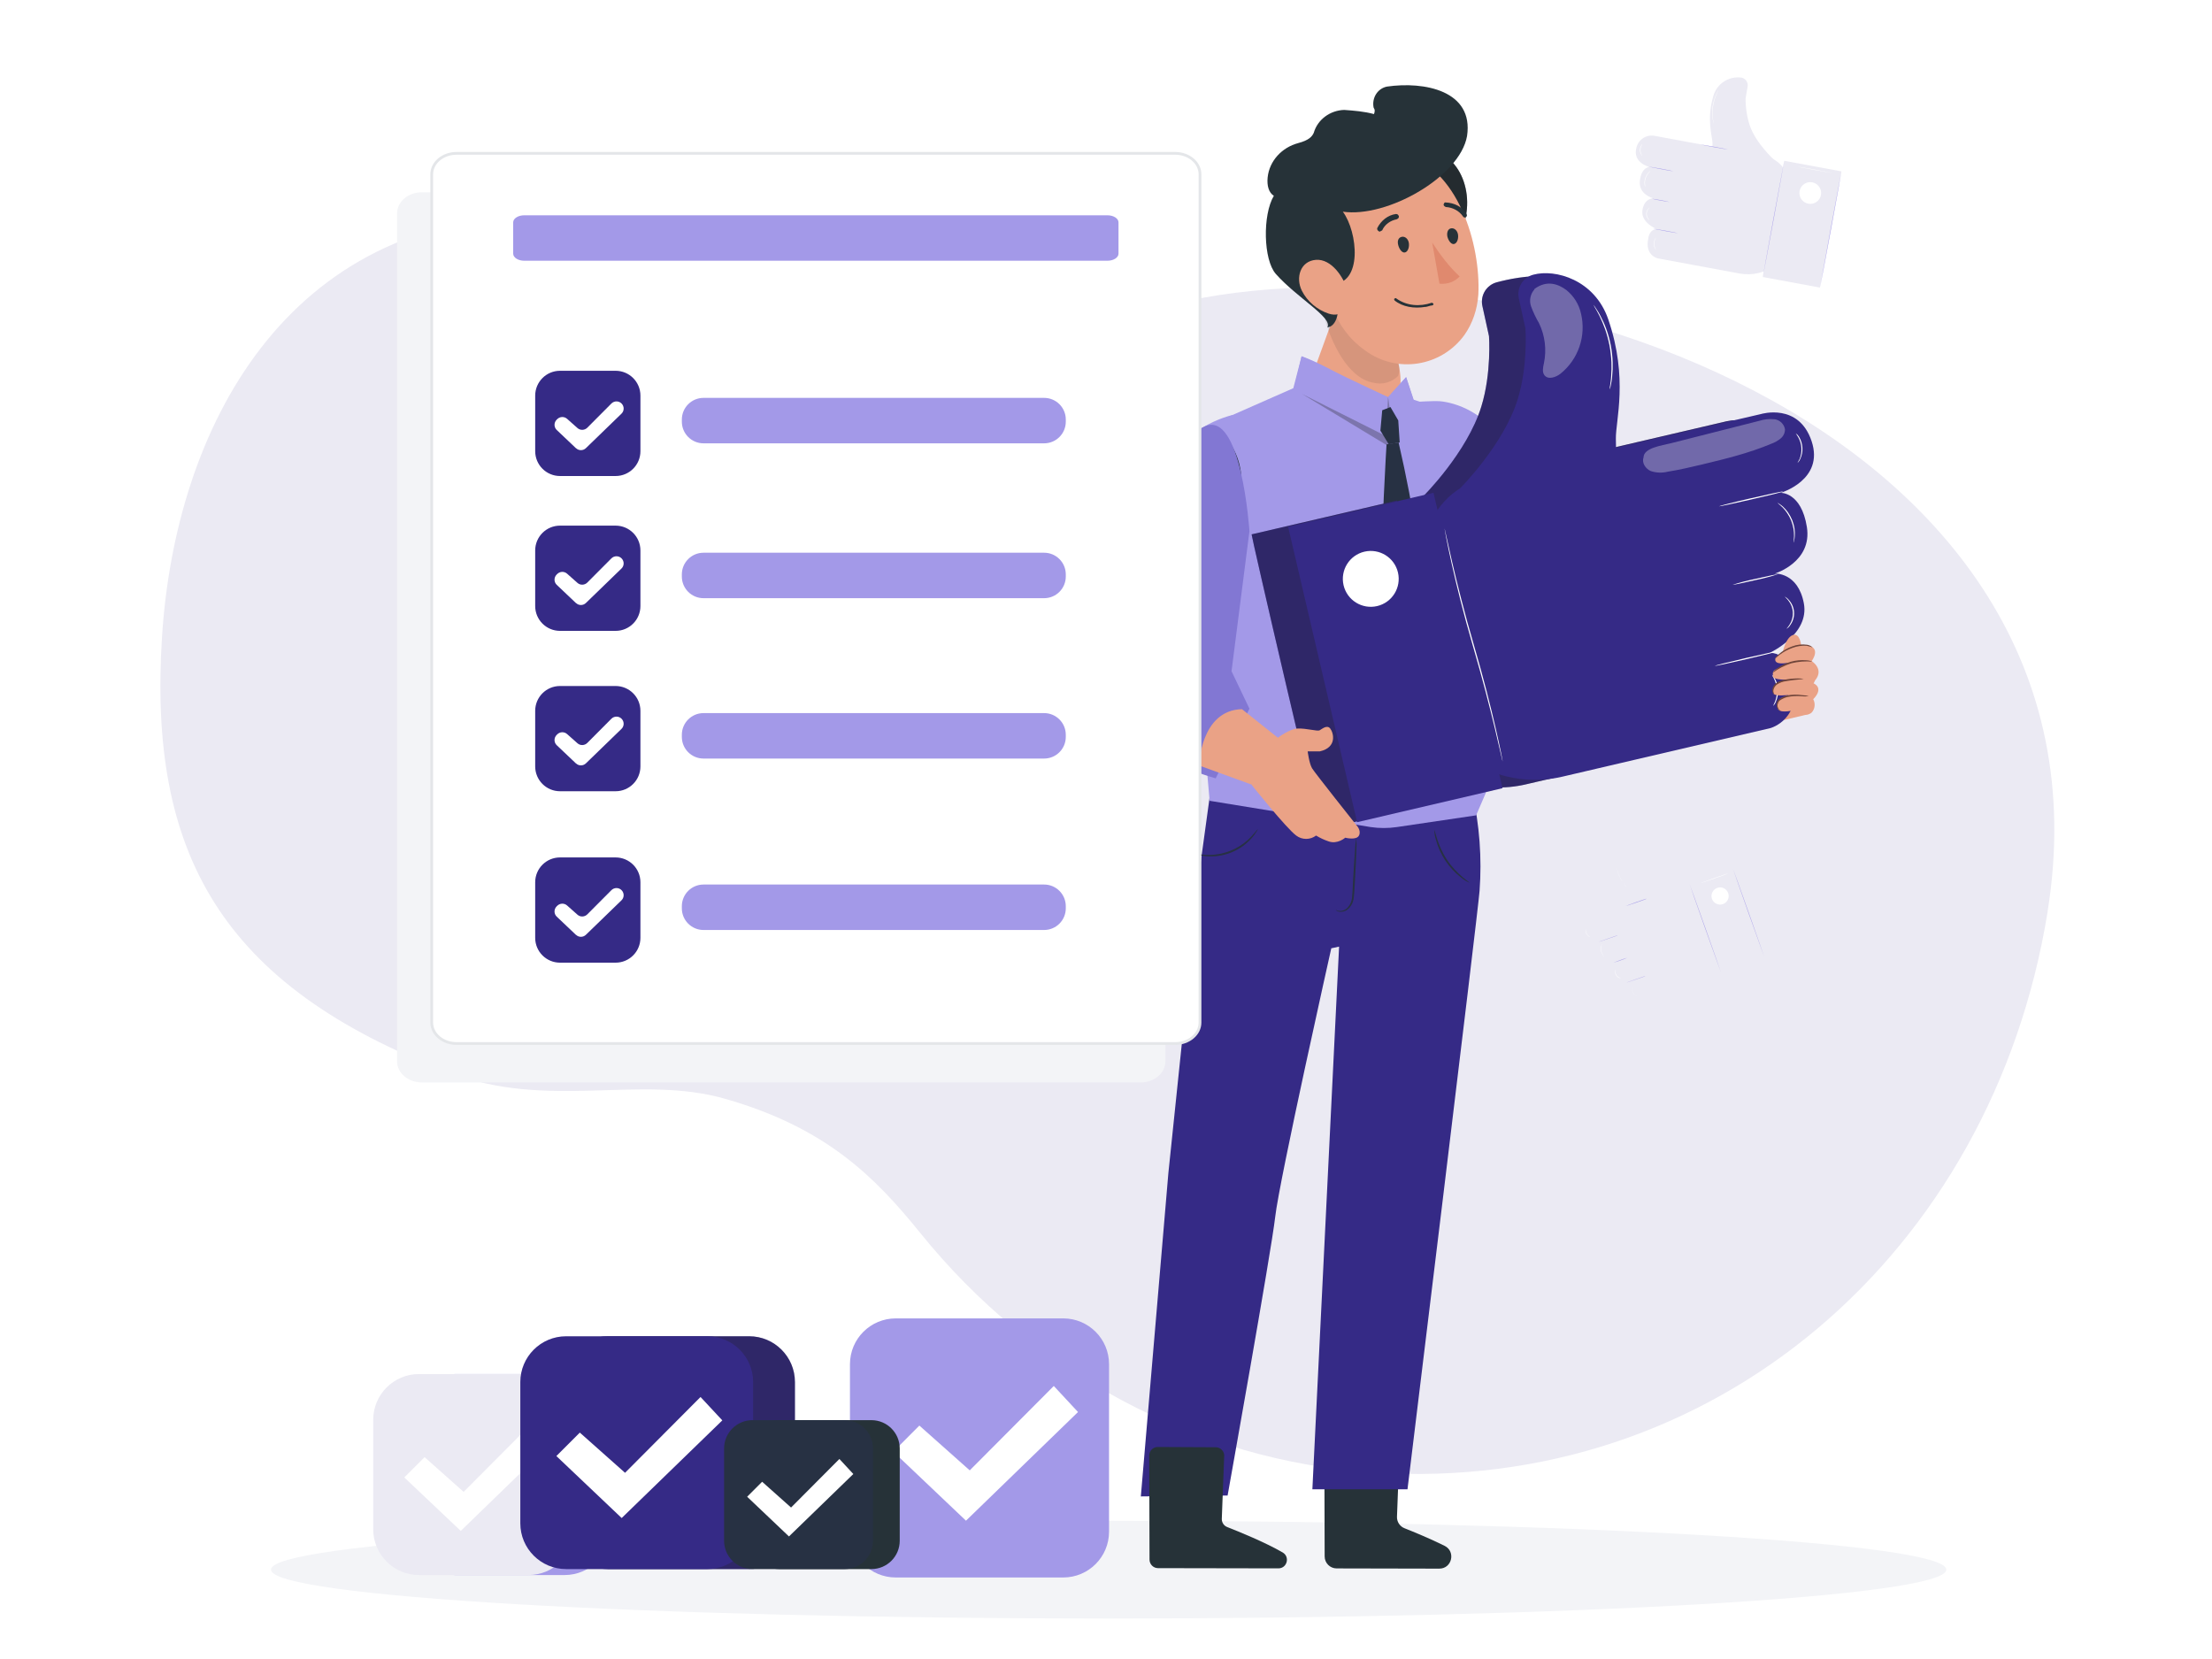
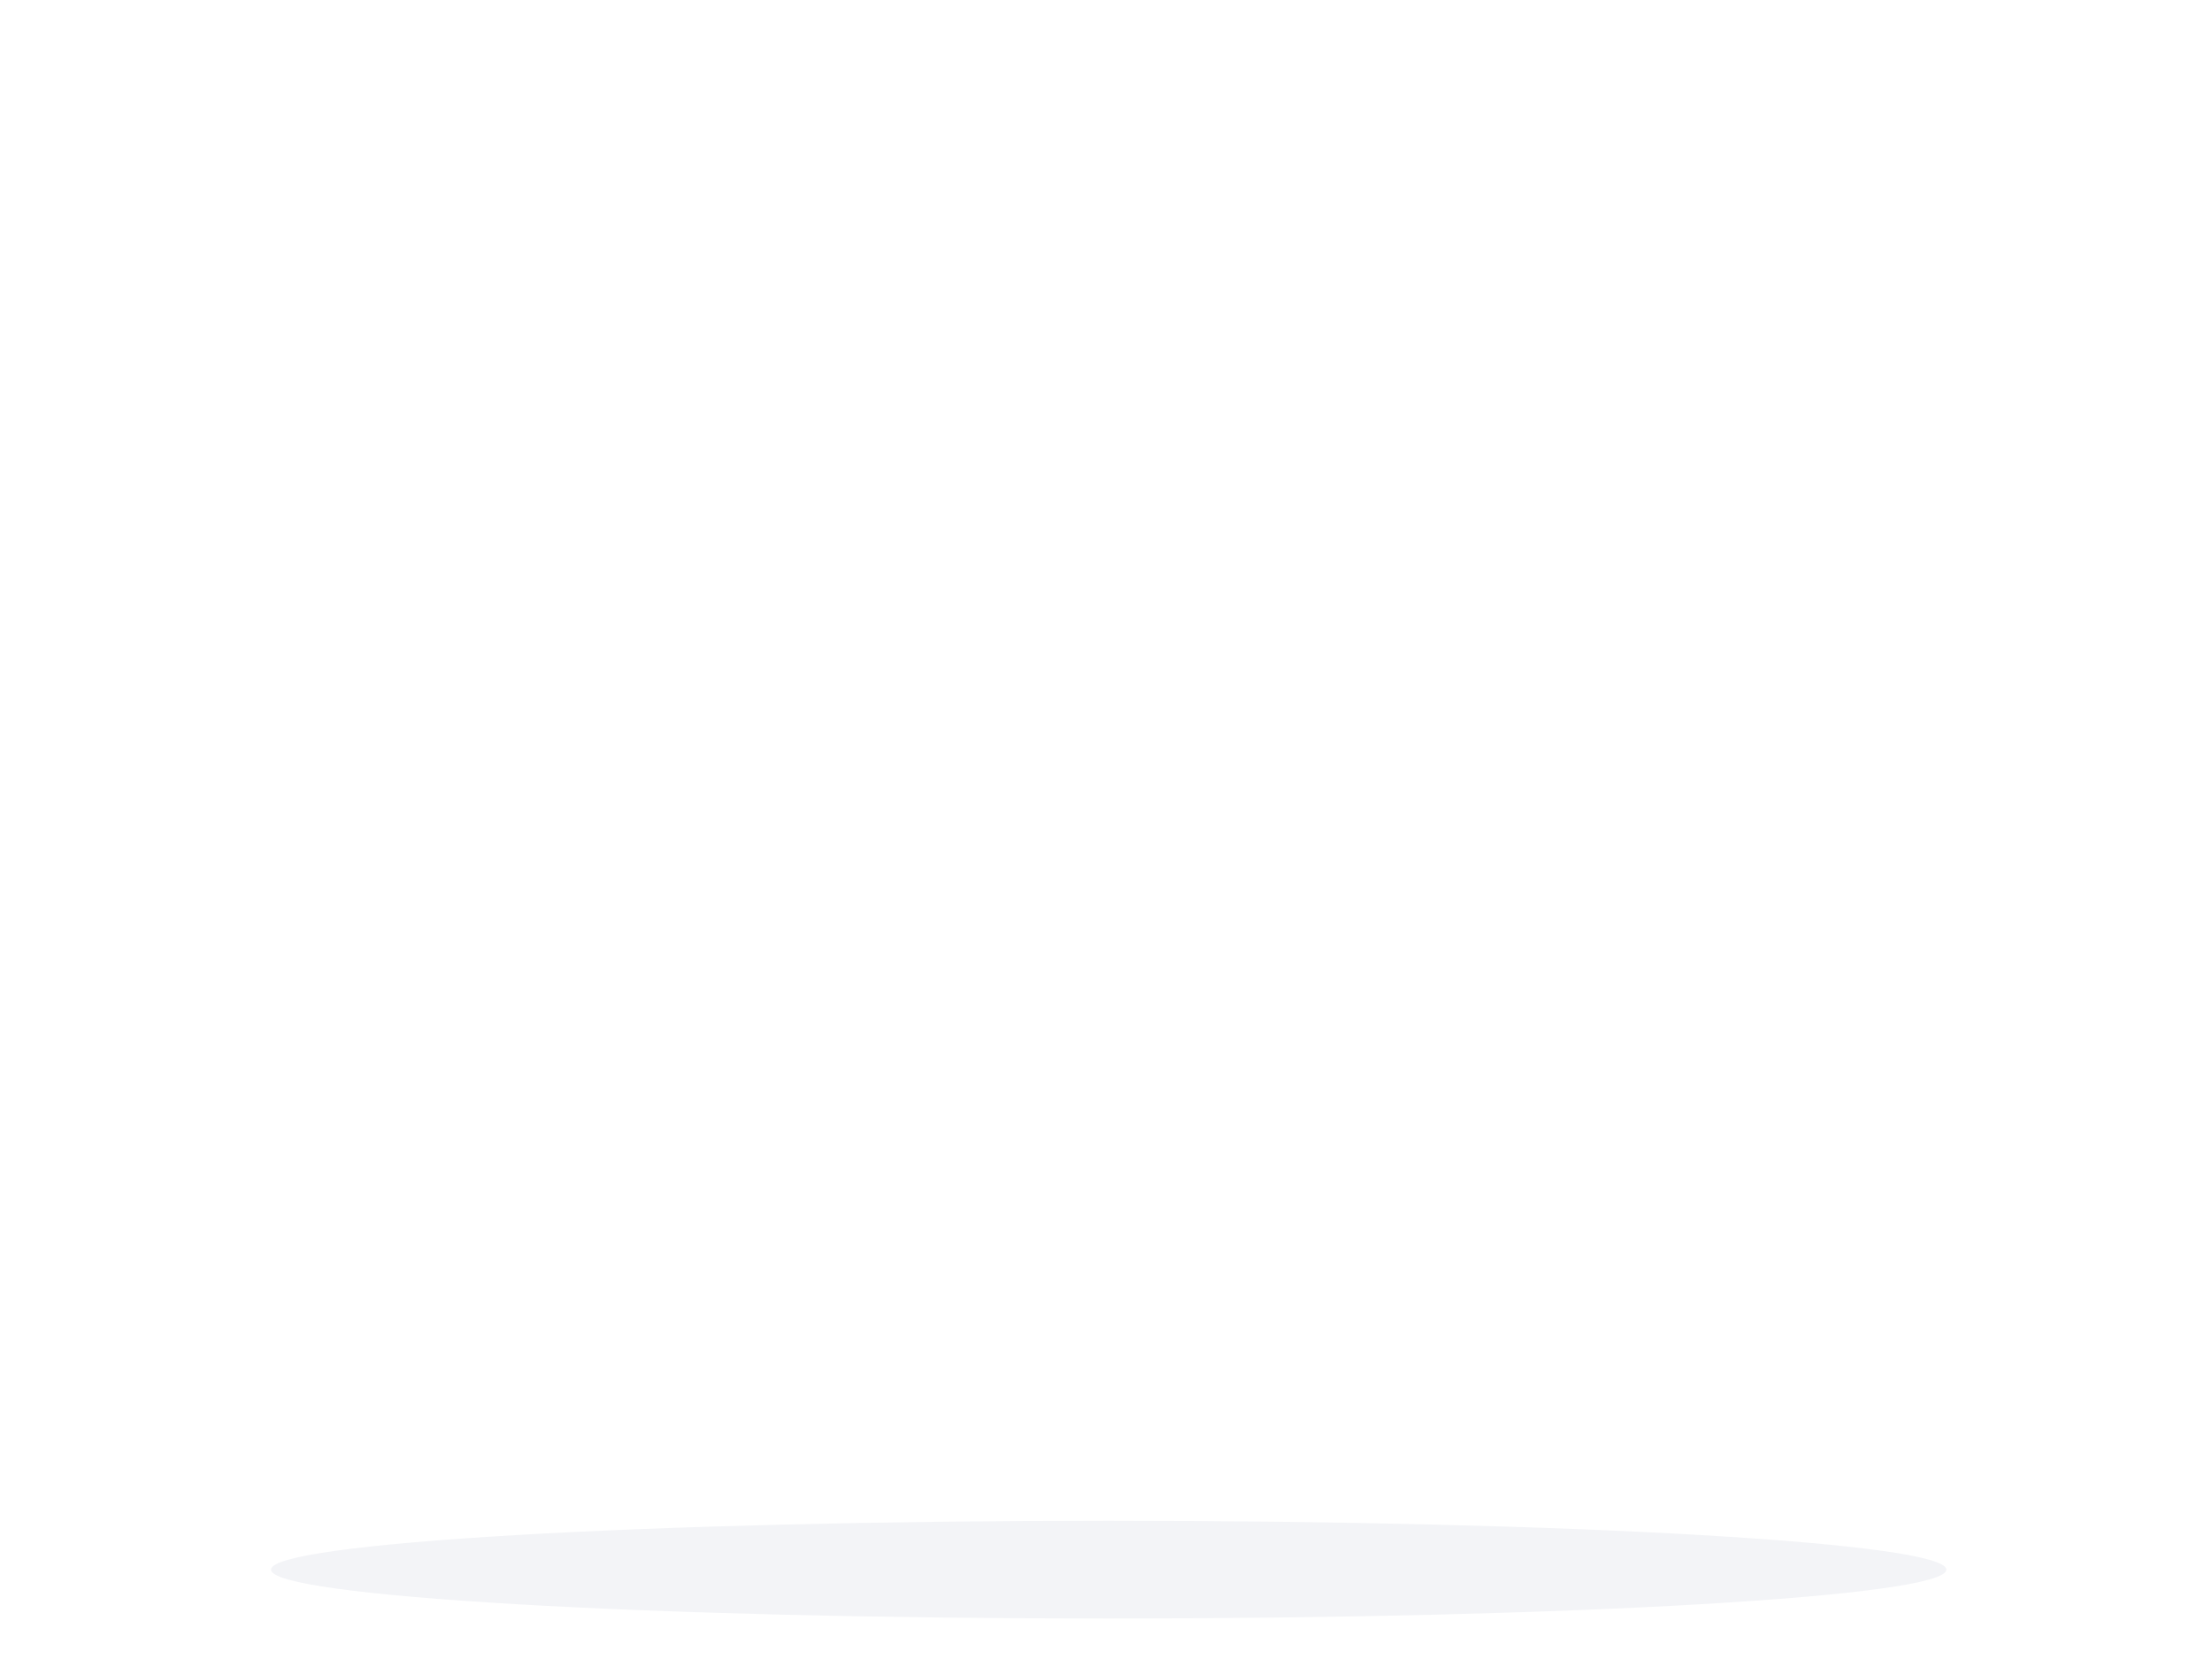
<svg xmlns="http://www.w3.org/2000/svg" width="400" height="300" viewBox="0 0 400 300" fill="none">
  <rect width="400" height="300" fill="white" />
  <path d="M200.48 292.68C284.14 292.68 351.96 288.722 351.96 283.84C351.96 278.958 284.14 275 200.48 275C116.82 275 49 278.958 49 283.84C49 288.722 116.82 292.68 200.48 292.68Z" fill="#F3F4F7" />
  <g clip-path="url(#clip0_7651_30034)">
    <path d="M370.26 164.9C384.71 75.53 267.77 39.05 208.44 55.94C184.92 62.64 179.51 78.3 153.4 72.03C134.46 67.51 144.5 38.93 98.06 38.93C51.62 38.93 31.69 77.59 29.3 115.13C26.79 154.09 39.78 178.22 81.25 193.96C99.17 200.77 115.63 194.25 131.14 198.7C149.39 203.93 158.2 212.79 166.47 223.03C186.73 248.1 216.27 264.21 248.43 266.29C309.92 270.27 360.28 226.63 370.27 164.9H370.26Z" fill="#EBEAF3" />
    <path d="M241.76 55.598L236.3 70.598C236.3 70.598 243.34 77.758 250.37 74.238C257.4 70.718 249.42 57.108 249.42 57.108L241.77 55.598H241.76Z" fill="#EAA286" />
    <path opacity="0.1" d="M247.81 58.108L240.16 56.598L239.61 57.908C240.65 61.358 243.48 68.378 248.38 69.208C249.97 69.618 251.62 69.138 252.79 68.028C254.37 63.958 247.81 58.108 247.81 58.108Z" fill="#222222" />
    <path d="M257.93 26.969C264.69 27.719 267.25 36.609 263.74 42.679C257.46 33.929 257.93 26.969 257.93 26.969Z" fill="#263238" />
    <path opacity="0.4" d="M257.93 26.969C264.69 27.719 267.25 36.609 263.74 42.679C257.46 33.929 257.93 26.969 257.93 26.969Z" fill="#222222" />
    <path d="M237.61 43.889C240.03 53.539 240.94 59.119 246.87 63.389C252.6 67.589 260.59 66.339 264.79 60.609C266.3 58.469 267.13 55.989 267.33 53.299C267.8 44.269 263.65 30.139 253.51 27.809C246.54 25.959 239.52 30.169 237.67 37.139C236.91 39.419 237.06 41.759 237.61 43.899V43.889Z" fill="#EAA286" />
    <path d="M240.78 51.379C246.5 51.438 245.53 41.928 242.83 38.279C250.83 39.438 263.99 31.979 265.29 24.599C266.52 16.389 257.56 14.678 250.8 15.659C249.08 16.009 248.05 17.729 248.39 19.448L248.53 19.729C248.67 20.009 248.53 20.419 248.46 20.628C246.67 20.148 244.87 20.009 243.08 19.878C240.53 19.948 238.26 21.608 237.57 24.018C237.26 24.698 236.7 25.358 234.75 25.878C231.82 26.659 229.54 29.078 229.23 32.089C229.08 33.548 229.42 34.828 230.35 35.408C228.29 38.858 228.45 46.989 230.71 49.538C234.57 53.889 241.06 57.459 240.03 59.178C241.41 59.178 243.13 56.419 240.78 51.389V51.379Z" fill="#263238" />
    <path d="M235.421 52.578C236.391 54.508 238.181 56.018 240.251 56.708C242.941 57.598 244.321 55.188 243.691 52.568C243.001 50.158 240.791 46.778 237.961 46.988C235.131 47.198 234.241 50.228 235.421 52.578Z" fill="#EAA286" />
    <path d="M252.85 44.348C253.06 45.108 253.54 45.728 254.02 45.658C254.5 45.588 254.85 44.898 254.78 44.068C254.71 43.238 254.09 42.688 253.47 42.828C252.85 42.968 252.64 43.588 252.85 44.348Z" fill="#263238" />
    <path d="M261.74 42.819C261.95 43.579 262.43 44.199 262.91 44.129C263.39 44.059 263.74 43.369 263.67 42.539C263.6 41.709 262.98 41.159 262.36 41.299C261.74 41.439 261.6 42.199 261.74 42.819Z" fill="#263238" />
-     <path d="M258.98 43.859C260.43 46.059 262.02 48.199 263.95 49.989C263.05 50.959 261.75 51.439 260.3 51.299L258.98 43.859Z" fill="#E0896E" />
    <path d="M249.54 41.869C249.447 41.916 249.377 41.893 249.33 41.799C249.12 41.729 248.98 41.459 249.05 41.249C249.74 39.869 250.98 38.899 252.42 38.699C252.76 38.699 252.83 38.839 252.97 39.109C252.97 39.449 252.83 39.519 252.56 39.659C251.46 39.869 250.42 40.559 249.94 41.659C249.8 41.729 249.66 41.799 249.53 41.869H249.54Z" fill="#263238" />
    <path d="M264.98 39.298C264.84 39.368 264.64 39.298 264.57 39.158C263.88 38.128 262.71 37.508 261.47 37.438C261.26 37.368 260.99 37.158 261.06 36.958C261.13 36.758 261.2 36.548 261.4 36.608C262.99 36.678 264.37 37.358 265.19 38.668C265.33 38.948 265.26 39.148 265.12 39.218C265.12 39.218 265.12 39.218 264.98 39.288V39.298Z" fill="#263238" />
    <path d="M257.76 55.509C258.24 55.439 258.66 55.229 259 55.229C259.14 55.159 259.28 55.089 259.21 54.949C259.14 54.809 258.93 54.739 258.93 54.739C256.72 55.499 254.38 55.299 252.52 53.989C252.45 53.849 252.31 53.919 252.18 53.989C252.04 54.059 252.11 54.199 252.18 54.329C253.63 55.499 255.7 55.839 257.77 55.489L257.76 55.509Z" fill="#263238" />
    <path d="M323.42 32.489L323.68 33.809L321.07 47.959C319.2 49.329 316.85 49.869 314.57 49.459L299.76 46.719C299.76 46.719 297.4 46.189 298.06 43.139C298.06 43.139 298.17 41.529 299.55 41.419C299.55 41.419 296.68 40.249 297 38.039C297.32 35.829 298.95 35.859 298.95 35.859C298.95 35.859 296.26 35.179 296.54 32.689C296.82 30.199 298.27 30.199 298.27 30.199C298.27 30.199 295.16 29.439 295.92 26.689C296.29 25.159 297.83 24.229 299.35 24.599C299.36 24.599 299.38 24.599 299.39 24.599L309.92 26.549L319.15 28.249C321.3 28.659 322.99 30.329 323.41 32.479L323.42 32.489Z" fill="#EBEAF3" />
    <path d="M320.78 28.869C320.78 28.869 317.54 25.929 316.43 22.739C315.91 21.149 315.65 19.489 315.66 17.809C315.66 17.689 315.87 16.569 316.03 15.659C316.15 14.909 315.67 14.199 314.93 14.039C312.62 13.709 310.42 15.149 309.81 17.409C308.57 21.649 309.63 24.549 309.67 25.829L309.7 27.119L320.79 28.859L320.78 28.869Z" fill="#EBEAF3" />
    <path d="M322.648 29.078L318.765 50.092L329.1 52.002L332.983 30.988L322.648 29.078Z" fill="#EBEAF3" />
    <path d="M318.78 50.078C318.78 50.078 319.61 45.368 320.68 39.568C321.75 33.768 322.65 29.058 322.65 29.068C322.65 29.078 321.82 33.778 320.75 39.578C319.67 45.378 318.8 50.078 318.78 50.078Z" fill="#A399E8" />
    <path d="M329.12 51.998C329.12 51.998 329.95 47.278 331.02 41.488C332.1 35.688 332.98 30.988 333 30.988C333.02 30.988 332.17 35.708 331.1 41.498C330.03 47.288 329.14 51.998 329.12 51.998Z" fill="#A399E8" />
-     <path d="M325.42 34.559C325.23 35.629 325.95 36.649 327.01 36.839C328.08 37.029 329.1 36.309 329.29 35.249C329.48 34.189 328.77 33.169 327.71 32.969C326.64 32.769 325.62 33.479 325.42 34.549C325.42 34.549 325.42 34.549 325.42 34.559Z" fill="white" />
    <path d="M307.471 26.119C307.471 26.119 308.611 26.289 310.001 26.539C311.391 26.789 312.521 27.029 312.491 27.039C312.461 27.049 311.351 26.869 309.961 26.619C308.571 26.369 307.471 26.119 307.471 26.119Z" fill="#A399E8" />
    <path d="M298.69 35.93C298.69 35.93 299.42 36.02 300.31 36.19C300.85 36.28 301.39 36.39 301.92 36.53C301.92 36.53 301.19 36.44 300.3 36.27C299.76 36.19 299.22 36.07 298.69 35.93Z" fill="#A399E8" />
    <path d="M298.05 30.119C298.05 30.119 299.08 30.269 300.34 30.499C301.6 30.729 302.62 30.939 302.62 30.969C302.62 30.999 301.59 30.819 300.33 30.579C299.07 30.339 298.05 30.139 298.05 30.119Z" fill="#A399E8" />
    <path d="M298.87 41.33C298.87 41.33 299.9 41.48 301.16 41.71C302.42 41.94 303.44 42.15 303.44 42.17C303.44 42.19 302.41 42.03 301.15 41.79C299.89 41.55 298.87 41.35 298.87 41.33Z" fill="#A399E8" />
    <path d="M324.98 30.119C324.98 30.119 326.44 30.349 328.22 30.679C330 31.009 331.44 31.299 331.44 31.299C331.44 31.299 329.98 31.079 328.2 30.749C326.42 30.419 324.98 30.149 324.98 30.119Z" fill="white" />
    <path d="M297.5 33.758C297.5 33.758 297.46 33.678 297.45 33.638C297.42 33.528 297.4 33.408 297.38 33.298C297.36 33.128 297.36 32.958 297.38 32.778C297.4 32.568 297.45 32.358 297.52 32.158C297.59 31.958 297.69 31.768 297.8 31.588C297.89 31.448 298 31.308 298.12 31.188C298.2 31.108 298.29 31.028 298.39 30.968L298.5 30.898C298.5 30.898 298.36 31.018 298.17 31.228C298.06 31.348 297.95 31.488 297.87 31.628C297.76 31.798 297.67 31.988 297.61 32.178C297.54 32.378 297.49 32.588 297.47 32.798C297.45 32.968 297.45 33.138 297.47 33.298C297.47 33.568 297.53 33.738 297.51 33.748L297.5 33.758Z" fill="white" />
    <path d="M296.95 28.159C296.86 28.089 296.79 27.999 296.74 27.889C296.61 27.649 296.54 27.379 296.55 27.099C296.55 26.829 296.63 26.559 296.77 26.319C296.82 26.219 296.9 26.129 296.99 26.059C296.99 26.059 296.92 26.169 296.83 26.349C296.59 26.829 296.58 27.379 296.8 27.869C296.86 27.959 296.91 28.059 296.96 28.159H296.95Z" fill="white" />
    <path d="M298.27 39.81C298.15 39.75 298.05 39.66 297.98 39.55C297.79 39.3 297.68 38.99 297.69 38.67C297.69 38.35 297.81 38.05 298.01 37.8C298.17 37.61 298.3 37.54 298.31 37.55C298.22 37.64 298.14 37.73 298.06 37.83C297.69 38.33 297.69 39.02 298.06 39.52C298.17 39.69 298.28 39.81 298.28 39.81H298.27Z" fill="white" />
-     <path d="M299.45 45.169C299.36 45.089 299.3 44.998 299.25 44.889C299 44.379 299 43.769 299.25 43.258C299.3 43.148 299.36 43.059 299.45 42.978C299.45 42.978 299.38 43.099 299.3 43.279C299.09 43.788 299.09 44.349 299.3 44.858C299.38 45.048 299.46 45.158 299.45 45.158V45.169Z" fill="white" />
    <path d="M309.91 22.35C309.88 22.28 309.86 22.2 309.84 22.12C309.81 22.03 309.79 21.93 309.77 21.84C309.77 21.73 309.72 21.6 309.7 21.46C309.65 21.13 309.62 20.81 309.62 20.48C309.62 20.06 309.64 19.65 309.69 19.24C309.75 18.84 309.84 18.44 309.96 18.06C310.06 17.74 310.18 17.43 310.32 17.13C310.38 17.01 310.44 16.89 310.49 16.79L310.63 16.54C310.67 16.47 310.72 16.4 310.77 16.33C310.74 16.41 310.71 16.48 310.66 16.55L310.53 16.81C310.48 16.91 310.42 17.02 310.37 17.15C310.26 17.41 310.14 17.72 310.03 18.07C309.92 18.46 309.83 18.85 309.77 19.25C309.72 19.65 309.69 20.05 309.69 20.45C309.69 20.78 309.71 21.1 309.75 21.43C309.75 21.57 309.79 21.7 309.81 21.8C309.83 21.9 309.85 22.01 309.87 22.08C309.89 22.17 309.91 22.26 309.91 22.35Z" fill="white" />
    <path d="M307.4 161.918L308.1 162.718L311.91 173.458C311.17 175.148 309.76 176.448 308.03 177.058L296.79 181.018C296.79 181.018 294.97 181.588 294.21 179.238C294.21 179.238 293.65 178.088 294.56 177.468C294.56 177.468 292.13 177.808 291.45 176.158C290.77 174.508 291.92 173.898 291.92 173.898C291.92 173.898 289.8 174.518 289.01 172.658C288.22 170.798 289.21 170.258 289.21 170.258C289.21 170.258 286.77 170.978 286.21 168.778C285.86 167.588 286.54 166.328 287.73 165.978C287.74 165.978 287.75 165.978 287.76 165.978L295.75 163.148L302.76 160.658C304.42 160.078 306.26 160.578 307.39 161.918H307.4Z" fill="#EBEAF3" />
    <path d="M304.191 160.5C304.191 160.5 300.811 159.77 298.761 158.01C297.771 157.12 296.931 156.09 296.271 154.94L295.651 153.32C295.441 152.76 294.831 152.46 294.261 152.64C292.541 153.34 291.611 155.2 292.091 156.99C292.931 160.39 294.791 161.97 295.331 162.83L295.871 163.7L304.211 160.5H304.191Z" fill="#EBEAF3" />
    <path d="M313.372 157.118L305.53 159.898L311.184 175.846L319.026 173.066L313.372 157.118Z" fill="#EBEAF3" />
    <path d="M311.19 175.819C311.19 175.819 309.9 172.259 308.33 167.859C306.76 163.459 305.52 159.879 305.54 159.879C305.56 159.879 306.83 163.439 308.4 167.839C309.97 172.239 311.21 175.819 311.19 175.819Z" fill="#A399E8" />
    <path d="M319.03 173.04C319.03 173.04 317.74 169.48 316.17 165.08C314.61 160.68 313.36 157.1 313.38 157.1C313.4 157.1 314.67 160.66 316.24 165.06C317.8 169.46 319.05 173.04 319.03 173.04Z" fill="#A399E8" />
    <path d="M309.58 162.549C309.87 163.359 310.76 163.779 311.57 163.489C312.38 163.199 312.8 162.309 312.51 161.499C312.22 160.689 311.33 160.269 310.53 160.559C309.72 160.849 309.3 161.739 309.58 162.549Z" fill="white" />
    <path d="M293.95 163.849C293.95 163.849 294.8 163.509 295.85 163.139C296.9 162.769 297.77 162.469 297.77 162.519C297.77 162.569 296.92 162.859 295.87 163.229C294.82 163.599 293.95 163.859 293.95 163.849Z" fill="#A399E8" />
    <path d="M291.811 174.059C291.811 174.059 292.351 173.839 293.021 173.599C293.431 173.439 293.841 173.309 294.261 173.199C293.861 173.379 293.461 173.529 293.051 173.669C292.641 173.819 292.231 173.959 291.811 174.069V174.059Z" fill="#A399E8" />
    <path d="M289.05 170.338C289.05 170.338 289.82 170.038 290.77 169.718C291.72 169.398 292.51 169.098 292.51 169.138C292.51 169.178 291.74 169.438 290.79 169.758C289.84 170.078 289.08 170.358 289.05 170.338Z" fill="#A399E8" />
    <path d="M294.08 177.7C294.08 177.7 294.85 177.4 295.8 177.08C296.75 176.76 297.54 176.46 297.54 176.5C297.54 176.54 296.77 176.8 295.82 177.12C294.87 177.44 294.08 177.72 294.08 177.7Z" fill="#A399E8" />
    <path d="M307.55 159.68C307.55 159.68 308.63 159.26 309.99 158.78C311.35 158.3 312.44 157.93 312.48 157.95C312.52 157.97 311.4 158.37 310.04 158.85C308.68 159.33 307.56 159.7 307.55 159.69V159.68Z" fill="white" />
    <path d="M290.141 173.049L290.061 172.989C289.991 172.929 289.931 172.859 289.881 172.779C289.801 172.669 289.731 172.549 289.671 172.429C289.601 172.279 289.551 172.119 289.511 171.949C289.481 171.789 289.471 171.619 289.471 171.449C289.481 171.309 289.501 171.179 289.541 171.049C289.561 170.959 289.591 170.869 289.631 170.789C289.631 170.729 289.671 170.699 289.681 170.699C289.691 170.699 289.631 170.839 289.581 171.049C289.551 171.179 289.541 171.309 289.531 171.449C289.531 171.609 289.541 171.769 289.571 171.939C289.601 172.099 289.651 172.259 289.711 172.409C289.771 172.529 289.831 172.649 289.901 172.759C290.031 172.949 290.131 173.049 290.121 173.049H290.141Z" fill="white" />
    <path d="M287.55 169.419C287.46 169.409 287.38 169.369 287.31 169.319C287.13 169.199 286.97 169.039 286.87 168.849C286.76 168.659 286.71 168.449 286.71 168.229C286.71 168.139 286.71 168.049 286.75 167.969V168.229C286.77 168.439 286.83 168.639 286.92 168.819C287.02 168.999 287.16 169.159 287.33 169.279C287.46 169.369 287.55 169.409 287.55 169.419Z" fill="white" />
    <path d="M293.06 176.879C292.95 176.879 292.85 176.859 292.76 176.809C292.53 176.709 292.33 176.539 292.21 176.319C292.09 176.099 292.05 175.839 292.09 175.589C292.1 175.489 292.14 175.389 292.2 175.299C292.2 175.299 292.16 175.409 292.14 175.589C292.11 175.829 292.16 176.069 292.28 176.279C292.4 176.489 292.58 176.649 292.79 176.759C292.96 176.829 293.08 176.849 293.08 176.869L293.06 176.879Z" fill="white" />
    <path d="M295.99 180.099C295.9 180.079 295.82 180.039 295.74 179.989C295.55 179.869 295.4 179.699 295.29 179.499C295.18 179.309 295.11 179.099 295.1 178.879C295.08 178.789 295.08 178.699 295.1 178.609V178.879C295.13 179.099 295.2 179.309 295.31 179.499C295.42 179.679 295.56 179.849 295.73 179.979C295.82 180.019 295.91 180.059 296 180.099H295.99Z" fill="white" />
    <path d="M294.14 160.318L294 160.178C293.95 160.128 293.89 160.078 293.84 160.018C293.78 159.948 293.71 159.878 293.64 159.788C293.48 159.588 293.33 159.378 293.2 159.168C293.04 158.888 292.89 158.608 292.77 158.308C292.65 158.008 292.56 157.698 292.49 157.388C292.43 157.128 292.39 156.868 292.37 156.608C292.37 156.828 292.44 157.088 292.5 157.378C292.71 158.248 293.09 159.068 293.63 159.788C293.7 159.878 293.76 159.958 293.82 160.028L293.97 160.198C294.03 160.238 294.09 160.278 294.14 160.318Z" fill="white" />
    <path d="M192.27 238.408H161.98C157.407 238.408 153.7 242.115 153.7 246.688V276.978C153.7 281.551 157.407 285.258 161.98 285.258H192.27C196.843 285.258 200.55 281.551 200.55 276.978V246.688C200.55 242.115 196.843 238.408 192.27 238.408Z" fill="#A399E8" />
-     <path d="M161.54 262.509L166.25 257.789L175.36 265.889L190.56 250.629L194.94 255.339L174.68 274.989L161.54 262.509Z" fill="white" />
+     <path d="M161.54 262.509L166.25 257.789L175.36 265.889L190.56 250.629L194.94 255.339L174.68 274.989Z" fill="white" />
    <path d="M102.091 248.469H82.3C77.728 248.469 74.02 252.176 74.02 256.749V276.539C74.02 281.112 77.728 284.819 82.3 284.819H102.091C106.663 284.819 110.371 281.112 110.371 276.539V256.749C110.371 252.176 106.663 248.469 102.091 248.469Z" fill="#A399E8" />
    <path d="M95.56 248.469H75.77C71.197 248.469 67.49 252.176 67.49 256.749V276.539C67.49 281.112 71.197 284.819 75.77 284.819H95.56C100.133 284.819 103.84 281.112 103.84 276.539V256.749C103.84 252.176 100.133 248.469 95.56 248.469Z" fill="#EBEAF3" />
    <path d="M73.11 267.169L76.78 263.499L83.84 269.779L95.63 257.939L99.03 261.609L83.32 276.839L73.11 267.169Z" fill="white" />
-     <path d="M135.469 241.639H109.929C105.356 241.639 101.649 245.346 101.649 249.919V275.459C101.649 280.032 105.356 283.739 109.929 283.739H135.469C140.042 283.739 143.749 280.032 143.749 275.459V249.919C143.749 245.346 140.042 241.639 135.469 241.639Z" fill="#352A86" />
    <g opacity="0.3">
      <path d="M135.469 241.639H109.929C105.356 241.639 101.649 245.346 101.649 249.919V275.459C101.649 280.032 105.356 283.739 109.929 283.739H135.469C140.042 283.739 143.749 280.032 143.749 275.459V249.919C143.749 245.346 140.042 241.639 135.469 241.639Z" fill="#222222" />
    </g>
    <path d="M127.91 241.639H102.37C97.797 241.639 94.09 245.346 94.09 249.919V275.459C94.09 280.032 97.797 283.739 102.37 283.739H127.91C132.483 283.739 136.19 280.032 136.19 275.459V249.919C136.19 245.346 132.483 241.639 127.91 241.639Z" fill="#352A86" />
    <path d="M100.609 263.299L104.849 259.059L113.029 266.329L126.679 252.619L130.619 256.849L112.419 274.509L100.609 263.299Z" fill="white" />
    <path d="M157.58 256.809H140.89C138.062 256.809 135.77 259.101 135.77 261.929V278.619C135.77 281.446 138.062 283.739 140.89 283.739H157.58C160.407 283.739 162.7 281.446 162.7 278.619V261.929C162.7 259.101 160.407 256.809 157.58 256.809Z" fill="#263238" />
    <path d="M152.749 256.809H136.059C133.232 256.809 130.939 259.101 130.939 261.929V278.619C130.939 281.446 133.232 283.739 136.059 283.739H152.749C155.577 283.739 157.869 281.446 157.869 278.619V261.929C157.869 259.101 155.577 256.809 152.749 256.809Z" fill="#273143" />
    <path d="M135.109 270.658L137.819 267.948L143.049 272.608L151.789 263.828L154.309 266.548L142.669 277.838L135.109 270.658Z" fill="white" />
    <path d="M253.01 264.019L252.62 274.259C252.58 275.179 253.13 276.029 253.99 276.359C255.68 277.029 258.6 278.229 261.22 279.529C263.29 280.549 262.57 283.669 260.26 283.659L241.71 283.619C240.51 283.619 239.54 282.649 239.54 281.449L239.49 263.889C239.49 262.679 240.47 261.699 241.68 261.709L250.86 261.759C252.09 261.759 253.07 262.789 253.02 264.019H253.01Z" fill="#263238" />
    <path d="M216.639 270.501C216.709 270.301 216.729 270.091 216.709 269.881C216.689 269.291 216.549 268.711 216.309 268.171C216.159 267.761 215.889 267.411 215.519 267.171C215.259 267.041 214.939 267.081 214.719 267.281C214.529 267.481 214.409 267.751 214.399 268.031C214.419 269.211 215.249 270.211 216.409 270.441C217.549 270.631 218.689 270.111 219.299 269.131C219.449 268.881 219.489 268.581 219.399 268.311C219.279 268.041 218.999 267.871 218.709 267.901C218.289 267.961 217.889 268.141 217.549 268.411C217.059 268.751 216.639 269.171 216.309 269.651C216.169 269.821 216.069 270.011 216.009 270.221C216.489 269.611 217.059 269.071 217.699 268.631C217.999 268.411 218.349 268.261 218.709 268.211C218.869 268.191 219.029 268.281 219.089 268.431C219.129 268.611 219.089 268.811 218.999 268.971C218.449 269.801 217.459 270.231 216.469 270.081C215.489 269.891 214.769 269.051 214.729 268.061C214.729 267.871 214.799 267.681 214.929 267.531C215.049 267.411 215.229 267.381 215.369 267.461C215.679 267.661 215.919 267.951 216.049 268.291C216.369 268.991 216.559 269.741 216.619 270.511L216.639 270.501Z" fill="white" />
    <path d="M266.23 143.37C267.55 149.19 267.99 155.17 267.55 161.12C267.28 164.9 254.52 269.31 254.52 269.31H237.32L242.15 171.18L240.74 171.48C240.74 171.48 231.35 213.33 230.59 220.1C229.91 226.19 221.99 270.44 221.99 270.44L206.3 270.6L211.28 212.12L217.12 155.96L219.37 139.59L266.23 143.36V143.37Z" fill="#352A86" />
    <path d="M241.54 164.529C241.54 164.529 241.57 164.579 241.65 164.649C241.77 164.739 241.92 164.809 242.07 164.839C242.64 164.959 243.24 164.819 243.7 164.449C244.36 163.889 244.76 163.089 244.81 162.229C244.93 161.299 244.95 160.299 245.02 159.229C245.14 157.099 245.23 155.179 245.27 153.789C245.32 153.039 245.32 152.279 245.27 151.529C245.13 152.269 245.05 153.019 245.03 153.779C244.92 155.169 244.8 157.089 244.68 159.219C244.61 160.279 244.6 161.299 244.5 162.189C244.46 162.979 244.12 163.719 243.55 164.269C243.15 164.619 242.62 164.779 242.09 164.719C241.9 164.679 241.71 164.609 241.54 164.529Z" fill="#273143" />
    <path d="M216.26 154.43C216.41 154.52 216.57 154.57 216.74 154.6C217.19 154.72 217.65 154.79 218.11 154.83C221.24 155.1 224.31 153.87 226.38 151.51C226.69 151.16 226.97 150.79 227.21 150.39C227.31 150.25 227.39 150.09 227.45 149.92C227.4 149.92 227.01 150.5 226.21 151.34C224.11 153.53 221.16 154.72 218.12 154.59C216.95 154.55 216.25 154.37 216.25 154.43H216.26Z" fill="#273143" />
    <path d="M259.38 150.059C259.38 150.639 259.46 151.229 259.64 151.779C260.37 154.539 261.98 156.969 264.24 158.709C264.69 159.089 265.19 159.399 265.73 159.619C265.8 159.529 263.43 158.179 261.64 155.439C259.85 152.699 259.48 150.019 259.37 150.049L259.38 150.059Z" fill="#273143" />
    <path d="M311.909 120.521L315.849 121.771L323.019 117.801L327.089 129.131L317.329 131.451L309.939 130.641L311.909 120.521Z" fill="#EAA286" />
    <path d="M266.03 75.049C266.03 75.049 270.06 77.469 273.4 85.689C279.96 101.869 284.08 110.569 284.08 110.569L314.17 120.059L311.76 132.129C311.76 132.129 281.24 127.869 277.15 126.339C271.55 124.239 267.41 113.209 267.41 113.209L266.03 75.039V75.049Z" fill="#A399E8" />
    <path d="M279.64 101.111C279.53 100.721 273.1 83.211 271.05 79.381C268.59 74.801 263.43 72.771 260.23 72.541C257.03 72.311 222.75 75.081 222.75 75.081C222.75 75.081 212.51 77.371 211.2 86.181C209.69 96.321 208.38 119.531 208.38 119.531L223.98 111.531L226 106.441L258.29 113.641L266.17 102.021L279.64 101.111Z" fill="#A399E8" />
    <path d="M220.48 76.1L233.87 70.2L235.37 64.43L251 71.82L254.27 68.2L255.64 72.28L259.06 73.4L267.07 87.48V117.48L268.69 143.36L266.93 147.44L252.59 149.56C251.02 149.79 249.43 149.79 247.86 149.56L218.74 144.81L217.99 136.24L221.1 112.67L220.47 76.11L220.48 76.1Z" fill="#A399E8" />
    <path d="M235.37 64.43C235.37 64.43 237.12 64.93 241.59 67.33C245.99 69.68 250.98 71.82 250.98 71.82L250.6 78.87L233.96 70.52" fill="#A399E8" />
    <path d="M254.27 68.199L251 71.819L252.75 79.379L255.67 72.549" fill="#A399E8" />
    <g opacity="0.3">
      <path d="M250.999 71.82C251.139 71.93 252.109 81.311 252.109 81.311L235.439 71.231L250.619 78.85L250.999 71.82Z" fill="#222222" />
    </g>
    <path d="M249.95 103.78C249.69 97.19 250.73 80.36 250.73 80.36L252.91 80.01C255.68 91.99 257.55 104.15 258.51 116.41C259.13 124.5 259.13 133.92 259.13 133.92L254.78 143.29L249.95 133.96C249.95 133.96 250.25 111.8 249.95 103.78Z" fill="#273143" />
    <path d="M219.49 77.141C219.49 77.141 219.94 77.541 220.62 78.241C222.38 80.061 223.6 82.341 224.15 84.821C224.36 85.771 224.41 86.371 224.44 86.361C224.46 86.221 224.46 86.081 224.44 85.941C224.42 85.551 224.37 85.171 224.3 84.791C224.08 83.531 223.66 82.311 223.06 81.181C222.45 80.051 221.67 79.021 220.75 78.131C220.47 77.861 220.18 77.611 219.87 77.381C219.76 77.291 219.63 77.211 219.5 77.141H219.49Z" fill="#263238" />
    <path d="M249.95 74.189L251.44 73.609L252.85 76.029L253.11 80.009L251.12 80.329L249.62 77.869L249.95 74.189Z" fill="#273143" />
    <path d="M267.05 87.019C266.99 87.019 266.93 95.629 266.93 106.24C266.93 116.85 266.99 125.47 267.05 125.47C267.11 125.47 267.17 116.87 267.17 106.24C267.17 95.609 267.11 87.019 267.05 87.019Z" fill="#263238" />
    <path d="M217.779 77.14C214.269 78.83 212.579 81.32 211.939 83.35C211.299 85.38 208.559 118.74 208.069 122.71C207.579 126.68 207.099 134.09 210.169 136.51C213.239 138.93 219.839 140.75 219.839 140.75L225.939 128.15L222.699 121.38L225.939 96.06C225.939 96.06 224.499 73.91 217.779 77.14Z" fill="#8277D3" />
    <path d="M252.61 90.5C252.61 90.5 252.91 91.61 253.38 93.56C254.44 92.04 255.79 90.74 257.36 89.75C257.36 89.75 265.32 81.84 267.87 73.52C269.74 67.48 269.26 60.79 269.26 60.79C269.19 60.47 268.56 57.64 268.06 55.32C267.65 53.42 268.8 51.53 270.69 51.04C274.63 49.98 285.33 47.9 287.82 55.08C291.48 65.81 285.56 77.4 285.62 80.72V82.27C288.76 81.54 291.22 81.03 291.22 81.08L311.84 76.27C311.84 76.27 318.65 74.2 320.99 81.19C323.33 88.18 315.39 90.52 315.39 90.52C315.39 90.52 319.12 90.35 320.13 96.7C321.14 103.05 314.33 105.11 314.33 105.11C314.33 105.11 318.5 104.84 319.59 110.47C320.64 115.95 313.83 119.25 313.46 119.43C314 119.29 314.55 119.19 315.1 119.12C314.69 119.27 314.28 119.39 313.86 119.48C317.04 119.88 317.5 123.67 317.5 123.67C319.55 131.43 313.57 133.06 313.57 133.06L275.91 141.84C272.16 142.71 268.24 142.57 264.56 141.43C264.92 143.04 265.11 143.92 265.1 143.92L238.8 150.06C238.74 150.06 235.91 138.12 232.46 123.38C229.01 108.64 226.27 96.63 226.33 96.63L252.62 90.51L252.61 90.5Z" fill="#352A86" />
    <g opacity="0.3">
      <path d="M252.61 90.5C252.61 90.5 252.91 91.61 253.38 93.56C254.44 92.04 255.79 90.74 257.36 89.75C257.36 89.75 265.32 81.84 267.87 73.52C269.74 67.48 269.26 60.79 269.26 60.79C269.19 60.47 268.56 57.64 268.06 55.32C267.65 53.42 268.8 51.53 270.69 51.04C274.63 49.98 285.33 47.9 287.82 55.08C291.48 65.81 285.56 77.4 285.62 80.72V82.27C288.76 81.54 291.22 81.03 291.22 81.08L311.84 76.27C311.84 76.27 318.65 74.2 320.99 81.19C323.33 88.18 315.39 90.52 315.39 90.52C315.39 90.52 319.12 90.35 320.13 96.7C321.14 103.05 314.33 105.11 314.33 105.11C314.33 105.11 318.5 104.84 319.59 110.47C320.64 115.95 313.83 119.25 313.46 119.43C314 119.29 314.55 119.19 315.1 119.12C314.69 119.27 314.28 119.39 313.86 119.48C317.04 119.88 317.5 123.67 317.5 123.67C319.55 131.43 313.57 133.06 313.57 133.06L275.91 141.84C272.16 142.71 268.24 142.57 264.56 141.43C264.92 143.04 265.11 143.92 265.1 143.92L238.8 150.06C238.74 150.06 235.91 138.12 232.46 123.38C229.01 108.64 226.27 96.63 226.33 96.63L252.62 90.51L252.61 90.5Z" fill="#222222" />
    </g>
    <path d="M257.69 97.99L257.18 101.41L265.59 137.4C270.57 140.71 276.69 141.81 282.51 140.45L320.16 131.66C320.16 131.66 326.13 130.03 324.09 122.27C324.09 122.27 323.6 118.15 320.05 118.04C320.05 118.04 327.27 114.71 326.19 109.08C325.11 103.45 320.94 103.72 320.94 103.72C320.94 103.72 327.75 101.65 326.74 95.3C325.73 88.95 322 89.12 322 89.12C322 89.12 329.93 86.8 327.6 79.79C325.27 72.78 318.45 74.87 318.45 74.87L291.7 81.09L268.23 86.57C262.7 87.85 258.52 92.38 257.7 97.99H257.69Z" fill="#352A86" />
    <path d="M263.95 88.39C263.95 88.39 271.91 80.48 274.46 72.16C276.33 66.12 275.85 59.43 275.85 59.43C275.78 59.11 275.15 56.27 274.65 53.95C274.24 52.05 275.39 50.16 277.28 49.67C281.24 48.6 288.37 50.57 290.83 57.76C294.49 68.49 292.14 76.03 292.2 79.35L292.26 82.67L263.95 88.4V88.39Z" fill="#352A86" />
    <path d="M259.222 89.111L232.93 95.254L245.41 148.675L271.702 142.533L259.222 89.111Z" fill="#352A86" />
    <path d="M252.799 103.529C253.429 106.249 251.749 108.959 249.029 109.599C246.309 110.229 243.599 108.549 242.959 105.829C242.329 103.109 244.009 100.399 246.729 99.759C249.449 99.129 252.159 100.809 252.799 103.529Z" fill="white" />
    <path d="M271.729 137.71C271.789 137.71 270.009 128.55 266.569 116.8C263.119 105.05 261.289 95.56 261.229 95.57C261.169 95.58 262.919 105.1 266.359 116.85C269.809 128.6 271.659 137.72 271.729 137.71Z" fill="white" />
    <path d="M321.51 103.84C321.51 103.78 319.64 104.17 317.39 104.69C316.01 104.97 314.65 105.32 313.31 105.75C313.31 105.81 315.18 105.42 317.43 104.9C318.81 104.62 320.17 104.26 321.51 103.84Z" fill="white" />
    <path d="M322.47 88.86C322.47 88.8 319.84 89.37 316.63 90.1C313.42 90.83 310.83 91.5 310.84 91.56C310.85 91.62 313.47 91.05 316.68 90.32C319.89 89.59 322.48 88.95 322.47 88.86Z" fill="white" />
    <path d="M321.69 117.719C321.69 117.659 319.06 118.219 315.85 118.959C312.64 119.699 310.05 120.359 310.06 120.419C310.07 120.479 312.69 119.919 315.9 119.179C319.11 118.439 321.7 117.779 321.69 117.719Z" fill="white" />
    <g opacity="0.3">
      <path d="M277.49 52.31C276.73 53.16 276.49 54.35 276.87 55.42C277.26 56.47 277.74 57.48 278.31 58.45C279.39 60.7 279.7 63.24 279.19 65.69C279.03 66.43 278.83 67.28 279.3 67.87C279.97 68.7 281.32 68.24 282.17 67.59C285.41 64.99 286.86 60.76 285.9 56.72C285.53 55.03 284.59 53.53 283.25 52.45C281.88 51.43 279.77 50.51 277.43 52.29" fill="white" />
    </g>
    <g opacity="0.3">
      <path d="M320.88 75.819C319.94 75.709 318.99 75.819 318.1 76.109L302.21 80.139C300.48 80.579 297.23 80.969 297.2 82.739C296.85 83.699 297.59 84.799 298.53 85.189C299.51 85.509 300.57 85.549 301.57 85.299C303.69 84.959 305.79 84.469 307.88 83.969C312.09 82.959 316.3 81.929 320.32 80.239C320.92 80.019 321.49 79.699 321.99 79.299C322.49 78.889 322.79 78.269 322.78 77.609C322.6 76.659 321.83 75.929 320.88 75.809V75.819Z" fill="white" />
    </g>
    <path d="M324.31 98.15C324.36 98.05 324.39 97.95 324.41 97.84C324.49 97.55 324.53 97.26 324.55 96.96C324.58 96.52 324.57 96.07 324.51 95.63C324.43 95.09 324.28 94.56 324.09 94.06C323.88 93.56 323.62 93.08 323.31 92.63C323.05 92.27 322.76 91.93 322.43 91.63C322.21 91.43 321.97 91.25 321.72 91.09C321.63 91.02 321.54 90.97 321.43 90.93C321.43 90.97 321.8 91.22 322.33 91.74C322.63 92.05 322.91 92.38 323.15 92.74C323.45 93.18 323.7 93.64 323.9 94.13C324.09 94.62 324.23 95.13 324.33 95.65C324.4 96.08 324.42 96.51 324.42 96.94C324.4 97.66 324.29 98.13 324.33 98.14L324.31 98.15Z" fill="white" />
    <path d="M325.04 83.71C325.26 83.51 325.43 83.27 325.54 83C325.84 82.36 325.98 81.66 325.93 80.95C325.89 80.25 325.68 79.56 325.31 78.97C325.16 78.72 324.96 78.51 324.73 78.35C324.7 78.35 324.93 78.61 325.18 79.07C325.51 79.66 325.71 80.31 325.75 80.99C325.79 81.66 325.69 82.34 325.44 82.96C325.22 83.43 325.02 83.69 325.05 83.72L325.04 83.71Z" fill="white" />
    <path d="M323.06 113.701C323.35 113.531 323.59 113.291 323.76 113.001C324.74 111.621 324.63 109.751 323.49 108.501C323.28 108.231 323.01 108.021 322.71 107.881C322.71 107.881 323.01 108.121 323.38 108.581C323.87 109.191 324.16 109.931 324.21 110.701C324.25 111.481 324.05 112.251 323.64 112.911C323.33 113.431 323.03 113.681 323.06 113.701Z" fill="white" />
    <path d="M320.67 127.63C320.88 127.42 321.04 127.16 321.14 126.88C321.73 125.54 321.67 123.99 320.96 122.71C320.83 122.44 320.65 122.2 320.42 122.01C320.39 122.01 320.59 122.3 320.82 122.78C321.11 123.41 321.28 124.09 321.32 124.78C321.35 125.47 321.24 126.17 321 126.82C320.81 127.32 320.63 127.61 320.66 127.63H320.67Z" fill="white" />
    <path d="M291.109 70.371C291.179 70.171 291.229 69.961 291.269 69.751C291.309 69.561 291.359 69.311 291.409 69.031C291.459 68.751 291.509 68.411 291.529 68.061C291.619 67.221 291.649 66.371 291.619 65.521C291.559 63.441 291.159 61.381 290.439 59.421C290.149 58.621 289.799 57.851 289.399 57.101C289.239 56.771 289.059 56.481 288.919 56.251C288.779 56.021 288.639 55.801 288.519 55.631C288.409 55.451 288.289 55.281 288.149 55.131C288.239 55.321 288.339 55.501 288.449 55.681C288.559 55.851 288.679 56.071 288.809 56.301C288.939 56.531 289.109 56.841 289.259 57.161C289.629 57.911 289.959 58.691 290.239 59.481C290.579 60.451 290.849 61.451 291.049 62.451C291.229 63.461 291.349 64.491 291.399 65.521C291.429 66.351 291.419 67.181 291.349 68.011C291.349 68.371 291.289 68.691 291.259 68.971C291.229 69.251 291.189 69.501 291.159 69.701C291.109 69.921 291.079 70.151 291.089 70.381L291.109 70.371Z" fill="white" />
    <path d="M231.08 133.411C231.08 133.411 233.15 131.801 234.68 131.741C236.21 131.681 238.21 132.271 238.61 132.071C239.01 131.871 239.95 130.991 240.54 131.731C241.13 132.471 241.88 135.131 238.67 135.871H236.47C236.47 135.871 236.74 138.071 237.27 138.941C237.8 139.811 245.28 149.211 245.28 149.211C245.28 149.211 246.21 150.151 245.75 151.081C245.29 152.011 243.26 151.481 243.26 151.481C243.26 151.481 241.86 152.721 240.26 152.151C239.47 151.881 238.7 151.531 237.99 151.091C236.93 151.901 235.45 151.901 234.39 151.091C232.52 149.691 226.3 141.881 226.3 141.881L228.53 133.171L231.07 133.421L231.08 133.411Z" fill="#EAA286" />
    <path d="M224.589 128.24L231.069 133.4L226.309 141.87L216.819 138.42C216.819 138.42 217.089 128.42 224.589 128.24Z" fill="#EAA286" />
    <path d="M325.71 116.709C325.71 116.709 325.5 114.389 324.2 114.839C322.9 115.289 322.33 118.049 322.33 118.049L325.7 116.709H325.71Z" fill="#EAA286" />
    <path d="M321.06 119C321.06 119 323.32 116.47 326.45 116.68C329.59 116.89 327.61 119.55 327.61 119.55C327.61 119.55 329.94 120.98 328.23 123.03L327.96 123.58C327.96 123.58 329.94 124.33 327.89 126.44C328.31 127.22 328.21 128.18 327.62 128.84C326.59 129.86 324.04 128.5 324.04 128.5C324.04 128.5 321.68 129.05 321.48 128.09C321.31 127.44 321.52 126.74 322.03 126.29C322.24 126.15 323.47 125.67 323.47 125.67C323.47 125.67 320.74 126.01 320.67 125.33C320.6 124.65 320.33 123.89 322.37 123.21L323.46 122.92C323.46 122.92 320.62 123.01 320.6 122.3C320.58 121.59 320.45 121.34 321.47 120.87C322.11 120.57 322.74 120.23 323.34 119.84C323.34 119.84 320.65 120.44 321.06 119.01V119Z" fill="#EAA286" />
    <path d="M320.56 121.669C321.58 120.909 322.72 120.329 323.94 119.939C325.18 119.639 326.45 119.539 327.72 119.639C327.37 119.489 326.99 119.409 326.61 119.399C324.75 119.239 322.89 119.759 321.38 120.869C321.06 121.079 320.78 121.339 320.56 121.659V121.669Z" fill="#6F4439" />
    <path d="M320.869 125.571C320.869 125.571 320.809 125.481 320.739 125.331C320.659 125.101 320.659 124.851 320.739 124.621C320.839 124.271 321.059 123.971 321.359 123.761C321.739 123.511 322.159 123.341 322.599 123.241C323.779 123.021 324.979 122.881 326.179 122.801C325.829 122.701 325.469 122.661 325.109 122.681C324.239 122.681 323.379 122.771 322.529 122.961C322.049 123.061 321.589 123.261 321.189 123.541C320.859 123.791 320.619 124.151 320.529 124.551C320.449 124.821 320.489 125.111 320.619 125.361C320.759 125.531 320.839 125.571 320.849 125.551L320.869 125.571Z" fill="#6F4439" />
    <path d="M322.02 128.57C322.02 128.57 321.92 128.51 321.78 128.38C321.32 127.94 321.31 127.21 321.75 126.75C321.78 126.72 321.81 126.69 321.84 126.67C322.25 126.39 322.7 126.18 323.18 126.05C324.08 125.86 325 125.82 325.92 125.91C326.31 125.96 326.7 125.94 327.08 125.85C326.7 125.78 326.32 125.73 325.93 125.71C324.99 125.56 324.03 125.58 323.1 125.78C322.59 125.93 322.11 126.16 321.68 126.47C321.49 126.63 321.34 126.85 321.28 127.09C321.24 127.3 321.24 127.51 321.28 127.71C321.33 128.01 321.5 128.28 321.75 128.46C321.91 128.58 322.03 128.58 322.03 128.57H322.02Z" fill="#6F4439" />
    <path d="M321.02 119.11C321.02 119.11 321.08 119.02 321.22 118.89C321.42 118.71 321.63 118.54 321.84 118.39C322.55 117.86 323.33 117.44 324.15 117.15C324.97 116.84 325.85 116.71 326.73 116.78C327.09 116.86 327.44 116.96 327.78 117.08C327.5 116.82 327.15 116.64 326.77 116.59C325.86 116.46 324.93 116.56 324.08 116.89C322.03 117.62 320.86 119.03 321.03 119.12L321.02 119.11Z" fill="#6F4439" />
    <path d="M76.29 34.77H206.26C208.73 34.77 210.74 36.469 210.74 38.559V191.95C210.74 194.04 208.73 195.74 206.26 195.74H76.29C73.82 195.74 71.81 194.04 71.81 191.95V38.559C71.81 36.469 73.82 34.77 76.29 34.77Z" fill="#F3F4F7" />
    <path d="M82.549 27.73H212.519C214.989 27.73 216.999 29.43 216.999 31.52V184.91C216.999 187 214.989 188.7 212.519 188.7H82.549C80.079 188.7 78.069 187 78.069 184.91V31.52C78.069 29.43 80.079 27.73 82.549 27.73Z" fill="white" stroke="#E4E6E9" stroke-width="0.5" stroke-miterlimit="10" />
    <path d="M188.81 71.949H127.22C125.055 71.949 123.3 73.704 123.3 75.869V76.249C123.3 78.414 125.055 80.169 127.22 80.169H188.81C190.975 80.169 192.73 78.414 192.73 76.249V75.869C192.73 73.704 190.975 71.949 188.81 71.949Z" fill="#A399E8" />
    <path d="M94.81 38.93H200.25C201.36 38.93 202.26 39.5 202.26 40.21V45.87C202.26 46.58 201.36 47.15 200.25 47.15H94.81C93.7 47.15 92.8 46.58 92.8 45.87V40.21C92.8 39.5 93.7 38.93 94.81 38.93Z" fill="#A399E8" />
    <path d="M111.32 67.049H101.27C98.79 67.049 96.78 69.059 96.78 71.539V81.589C96.78 84.069 98.79 86.079 101.27 86.079H111.32C113.8 86.079 115.81 84.069 115.81 81.589V71.539C115.81 69.059 113.8 67.049 111.32 67.049ZM104.16 81.059L100.68 77.759C100.15 77.259 100.14 76.419 100.66 75.899L100.77 75.789C101.26 75.309 102.03 75.279 102.55 75.739L104.42 77.399C104.93 77.859 105.71 77.829 106.2 77.349L110.56 72.969C111.08 72.449 111.93 72.459 112.43 72.999C112.91 73.519 112.89 74.319 112.38 74.809L105.95 81.039C105.45 81.519 104.66 81.529 104.16 81.039V81.059Z" fill="#352A86" />
    <path d="M188.809 99.951H127.219C125.054 99.951 123.299 101.706 123.299 103.871V104.251C123.299 106.416 125.054 108.171 127.219 108.171H188.809C190.974 108.171 192.729 106.416 192.729 104.251V103.871C192.729 101.706 190.974 99.951 188.809 99.951Z" fill="#A399E8" />
    <path d="M111.319 95.051H101.269C98.789 95.051 96.779 97.061 96.779 99.541V109.591C96.779 112.071 98.789 114.081 101.269 114.081H111.319C113.799 114.081 115.809 112.071 115.809 109.591V99.541C115.809 97.061 113.799 95.051 111.319 95.051ZM104.159 109.061L100.679 105.761C100.149 105.261 100.139 104.421 100.659 103.901L100.769 103.791C101.259 103.311 102.029 103.281 102.549 103.741L104.419 105.401C104.929 105.861 105.709 105.831 106.199 105.351L110.559 100.971C111.079 100.451 111.929 100.461 112.429 101.001C112.909 101.521 112.889 102.321 112.379 102.811L105.949 109.041C105.449 109.521 104.659 109.531 104.159 109.041V109.061Z" fill="#352A86" />
    <path d="M188.809 128.951H127.219C125.054 128.951 123.299 130.706 123.299 132.871V133.251C123.299 135.416 125.054 137.171 127.219 137.171H188.809C190.974 137.171 192.729 135.416 192.729 133.251V132.871C192.729 130.706 190.974 128.951 188.809 128.951Z" fill="#A399E8" />
    <path d="M111.319 124.051H101.269C98.789 124.051 96.779 126.061 96.779 128.541V138.591C96.779 141.071 98.789 143.081 101.269 143.081H111.319C113.799 143.081 115.809 141.071 115.809 138.591V128.541C115.809 126.061 113.799 124.051 111.319 124.051ZM104.159 138.061L100.679 134.761C100.149 134.261 100.139 133.421 100.659 132.901L100.769 132.791C101.259 132.311 102.029 132.281 102.549 132.741L104.419 134.401C104.929 134.861 105.709 134.831 106.199 134.351L110.559 129.971C111.079 129.451 111.929 129.461 112.429 130.001C112.909 130.521 112.889 131.321 112.379 131.811L105.949 138.041C105.449 138.521 104.659 138.531 104.159 138.041V138.061Z" fill="#352A86" />
    <path d="M188.809 159.951H127.219C125.054 159.951 123.299 161.706 123.299 163.871V164.251C123.299 166.416 125.054 168.171 127.219 168.171H188.809C190.974 168.171 192.729 166.416 192.729 164.251V163.871C192.729 161.706 190.974 159.951 188.809 159.951Z" fill="#A399E8" />
    <path d="M111.319 155.051H101.269C98.789 155.051 96.779 157.061 96.779 159.541V169.591C96.779 172.071 98.789 174.081 101.269 174.081H111.319C113.799 174.081 115.809 172.071 115.809 169.591V159.541C115.809 157.061 113.799 155.051 111.319 155.051ZM104.159 169.061L100.679 165.761C100.149 165.261 100.139 164.421 100.659 163.901L100.769 163.791C101.259 163.311 102.029 163.281 102.549 163.741L104.419 165.401C104.929 165.861 105.709 165.831 106.199 165.351L110.559 160.971C111.079 160.451 111.929 160.461 112.429 161.001C112.909 161.521 112.889 162.321 112.379 162.811L105.949 169.041C105.449 169.521 104.659 169.531 104.159 169.041V169.061Z" fill="#352A86" />
    <path d="M221.37 263.3L220.94 274.65C220.92 275.31 221.31 275.9 221.92 276.14C223.98 276.95 228.73 278.87 231.94 280.73C233.31 281.52 232.75 283.61 231.17 283.61L209.41 283.57C208.56 283.57 207.88 282.88 207.87 282.04L207.82 263.2C207.82 262.35 208.51 261.65 209.37 261.66L219.85 261.71C220.72 261.71 221.41 262.44 221.38 263.31L221.37 263.3Z" fill="#263238" />
  </g>
  <defs>
    <clipPath id="clip0_7651_30034">
-       <rect width="342.49" height="271.27" fill="white" transform="translate(29 14)" />
-     </clipPath>
+       </clipPath>
  </defs>
</svg>